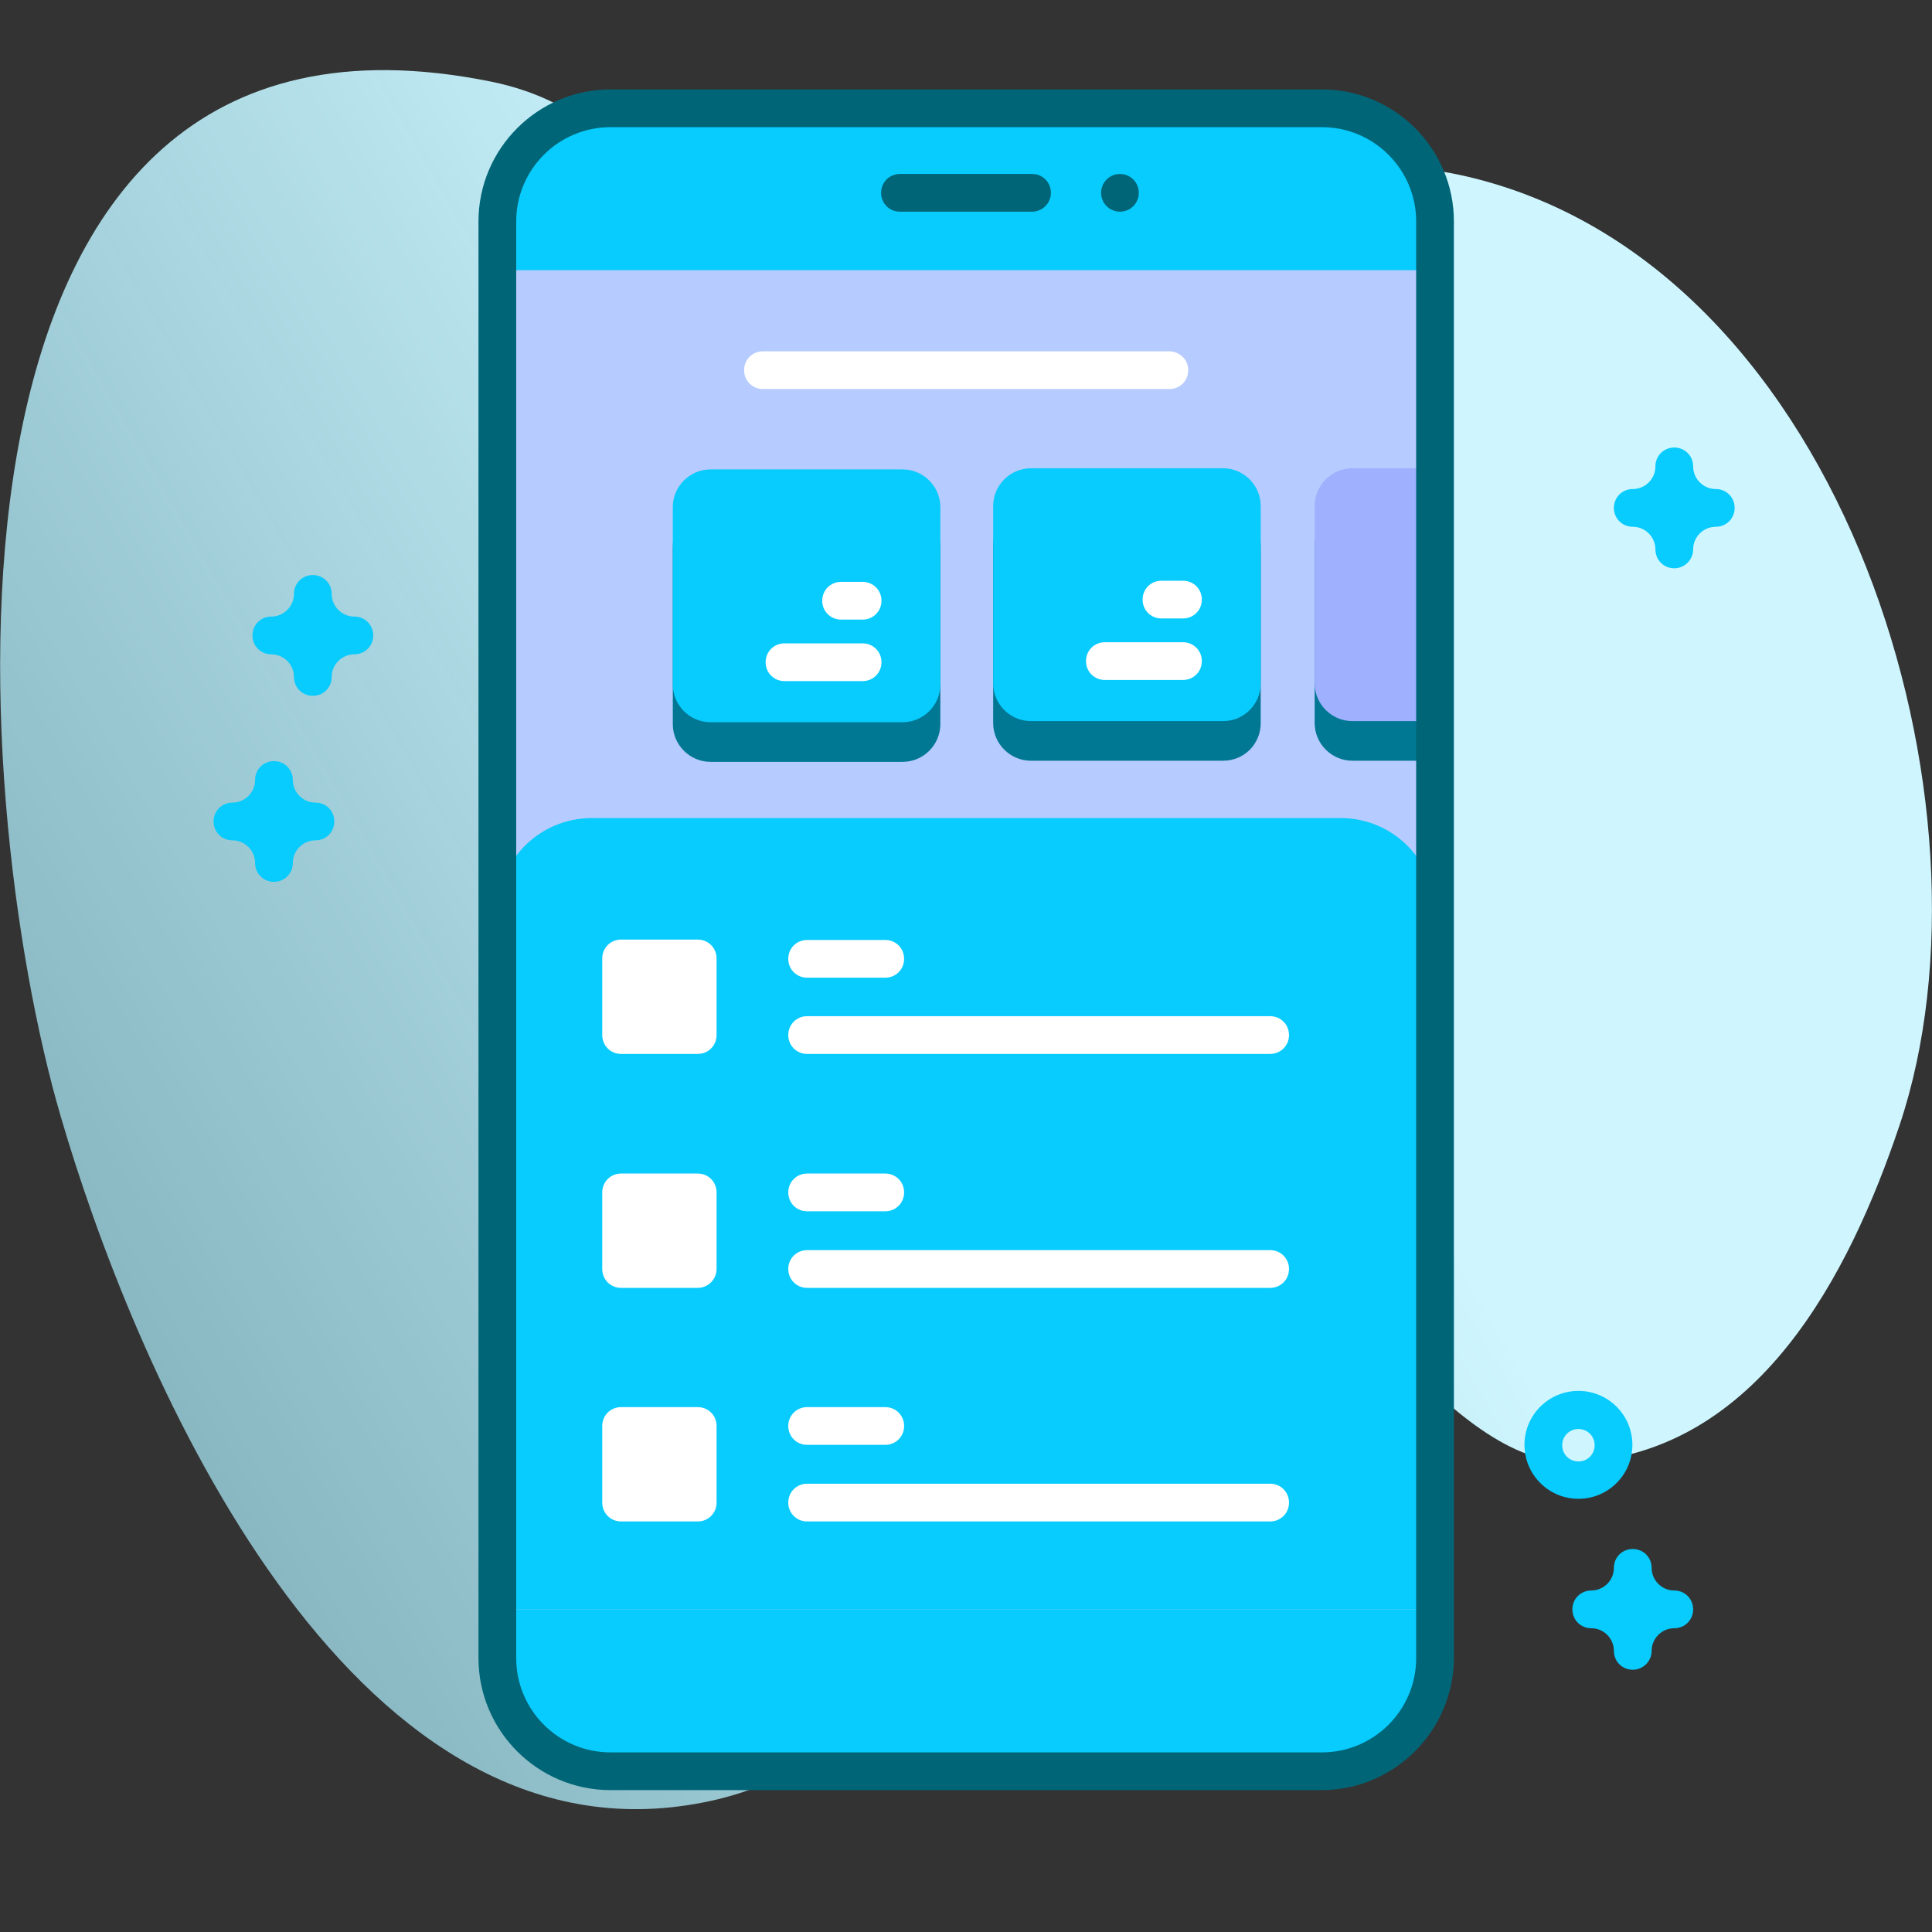
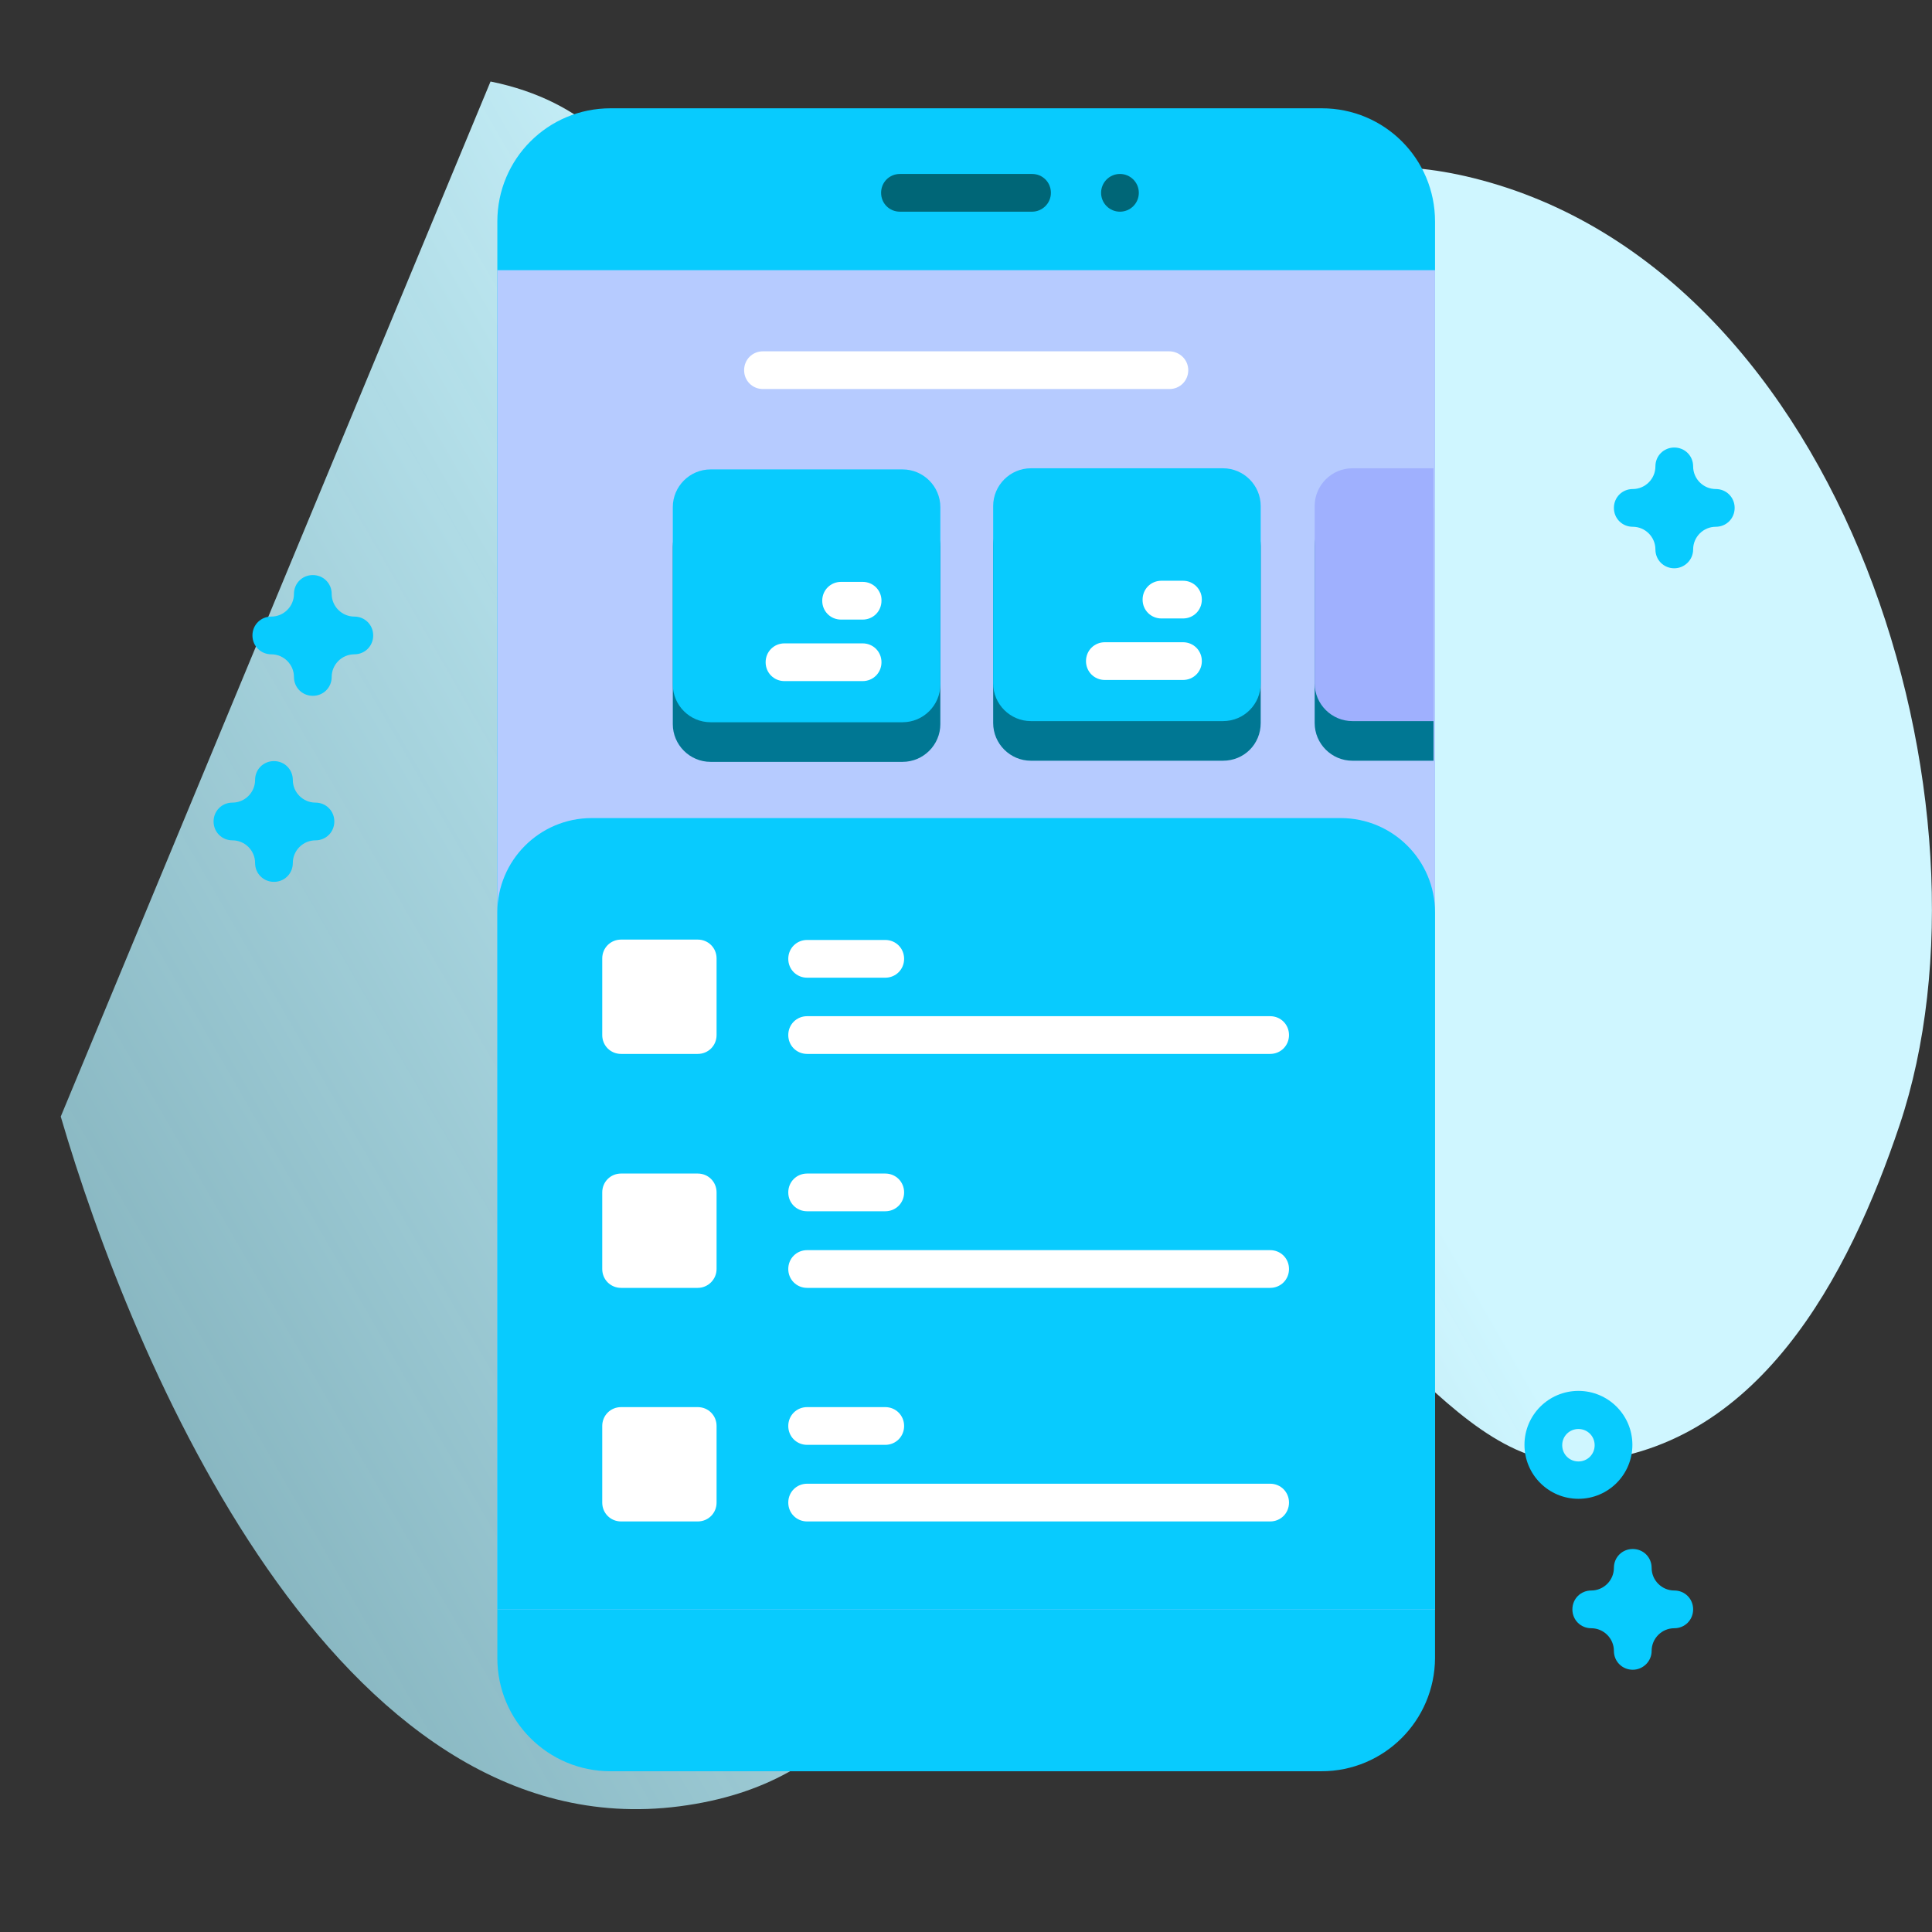
<svg xmlns="http://www.w3.org/2000/svg" version="1.1" id="Capa_1" x="0px" y="0px" viewBox="0 0 512 512" style="enable-background:new 0 0 512 512;" xml:space="preserve">
  <rect x="0" y="0" width="512" height="512" fill="#333333" stroke="none" />
  <style type="text/css">
	.st0{fill:url(#SVGID_1_);}
	.st1{fill:#08CBFE;}
	.st2{fill:#B6CBFF;}
	.st3{fill:#007793;}
	.st4{fill:#FFFFFF;}
	.st5{fill:#9FB0FE;}
	.st6{fill:#006677;}
</style>
  <g>
    <g>
      <linearGradient id="SVGID_1_" gradientUnits="userSpaceOnUse" x1="23.822" y1="590.278" x2="459.568" y2="338.7" gradientTransform="matrix(1 0 0 1 0 -254)">
        <stop offset="0" style="stop-color:#AEF0FF;stop-opacity:0.7" />
        <stop offset="0.629" style="stop-color:#CFF6FF" />
      </linearGradient>
-       <path class="st0" d="M16.1,295.9c18.7,64,72.7,194.6,163.9,182.8c91.5-11.8,55.8-129.7,139.5-145.9c36.9-7.1,61.9,56.7,98.8,54.7    c47.6-2.6,71.8-49.7,85.1-89.3c28.2-84-14-226.4-112.9-251c-86.2-21.5-96.3,83.9-171.3,53.2c-42.1-17-37.9-68.4-89.2-78.8    C-25.3-9.7-8.8,210.8,16.1,295.9L16.1,295.9z" />
+       <path class="st0" d="M16.1,295.9c18.7,64,72.7,194.6,163.9,182.8c91.5-11.8,55.8-129.7,139.5-145.9c36.9-7.1,61.9,56.7,98.8,54.7    c47.6-2.6,71.8-49.7,85.1-89.3c28.2-84-14-226.4-112.9-251c-86.2-21.5-96.3,83.9-171.3,53.2c-42.1-17-37.9-68.4-89.2-78.8    L16.1,295.9z" />
    </g>
    <g>
      <g>
        <g>
          <g>
            <path class="st1" d="M350.2,469.4H161.8c-16.6,0-30-13.4-30-30V58.7c0-16.6,13.4-30,30-30h188.5c16.6,0,30,13.4,30,30v380.7       C380.2,456,366.8,469.4,350.2,469.4L350.2,469.4z" />
            <path class="st2" d="M131.8,71.6h248.5v354.9H131.8V71.6z" />
            <path class="st3" d="M239.2,201.9h-50.9c-5.5,0-10-4.5-10-10v-47c0-5.5,4.5-10,10-10h50.9c5.5,0,10,4.5,10,10v47       C249.2,197.4,244.7,201.9,239.2,201.9z" />
            <path class="st3" d="M324.1,201.6h-50.9c-5.5,0-10-4.5-10-10v-47c0-5.5,4.5-10,10-10h50.9c5.5,0,10,4.5,10,10v47       C334.1,197.2,329.7,201.6,324.1,201.6z" />
            <g>
              <path class="st3" d="M379.9,134.6v67h-21.5c-5.5,0-10-4.5-10-10v-47c0-5.5,4.5-10,10-10H379.9z" />
            </g>
            <g>
              <path class="st4" d="M309.8,93.1H202.2c-2.8,0-5,2.2-5,5s2.2,5,5,5h107.7c2.8,0,5-2.2,5-5S312.6,93.1,309.8,93.1z" />
            </g>
            <g>
              <g>
                <path class="st1" d="M239.2,191.4h-50.9c-5.5,0-10-4.5-10-10v-47c0-5.5,4.5-10,10-10h50.9c5.5,0,10,4.5,10,10v47         C249.2,186.9,244.7,191.4,239.2,191.4z" />
                <g>
                  <path class="st4" d="M228.6,170.5h-20.7c-2.8,0-5,2.2-5,5s2.2,5,5,5h20.7c2.8,0,5-2.2,5-5S231.4,170.5,228.6,170.5z" />
                  <path class="st4" d="M228.6,154.2h-5.7c-2.8,0-5,2.2-5,5s2.2,5,5,5h5.7c2.8,0,5-2.2,5-5S231.4,154.2,228.6,154.2z" />
                </g>
              </g>
              <g>
                <path class="st1" d="M324.1,191.1h-50.9c-5.5,0-10-4.5-10-10v-47c0-5.5,4.5-10,10-10h50.9c5.5,0,10,4.5,10,10v47         C334.1,186.6,329.7,191.1,324.1,191.1z" />
                <g>
                  <path class="st4" d="M313.5,170.2h-20.7c-2.8,0-5,2.2-5,5s2.2,5,5,5h20.7c2.8,0,5-2.2,5-5S316.3,170.2,313.5,170.2z" />
                  <path class="st4" d="M313.5,153.9h-5.7c-2.8,0-5,2.2-5,5s2.2,5,5,5h5.7c2.8,0,5-2.2,5-5S316.3,153.9,313.5,153.9z" />
                </g>
              </g>
              <g>
                <path class="st5" d="M379.9,124.1v67h-21.5c-5.5,0-10-4.5-10-10v-47c0-5.5,4.5-10,10-10L379.9,124.1z" />
              </g>
            </g>
            <path class="st1" d="M131.8,426.5V241.8c0-13.8,11.2-25,25-25h198.5c13.8,0,25,11.2,25,25v184.7H131.8z" />
-             <path class="st6" d="M350.2,474.4H161.8c-19.3,0-35-15.7-35-35V58.7c0-19.3,15.7-35,35-35h188.5c19.3,0,35,15.7,35,35v380.7       C385.2,458.7,369.5,474.4,350.2,474.4z M161.8,33.7c-13.8,0-25,11.2-25,25v380.7c0,13.8,11.2,25,25,25h188.5       c13.8,0,25-11.2,25-25V58.7c0-13.8-11.2-25-25-25H161.8z" />
            <g>
              <path class="st6" d="M273.5,56.1h-35c-2.8,0-5-2.2-5-5s2.2-5,5-5h35c2.8,0,5,2.2,5,5S276.2,56.1,273.5,56.1z" />
            </g>
            <circle class="st6" cx="296.8" cy="51.1" r="5" />
          </g>
        </g>
        <g>
          <g>
            <path class="st4" d="M234.6,249.1h-20.7c-2.8,0-5,2.2-5,5c0,2.8,2.2,5,5,5h20.7c2.8,0,5-2.2,5-5S237.4,249.1,234.6,249.1       L234.6,249.1z" />
            <path class="st4" d="M336.6,269.3H213.9c-2.8,0-5,2.2-5,5s2.2,5,5,5h122.7c2.8,0,5-2.2,5-5S339.4,269.3,336.6,269.3z" />
          </g>
          <path class="st4" d="M184.9,279.3h-20.3c-2.8,0-5-2.2-5-5V254c0-2.8,2.2-5,5-5h20.3c2.8,0,5,2.2,5,5v20.3      C189.9,277.1,187.7,279.3,184.9,279.3z" />
        </g>
        <g>
          <g>
            <path class="st4" d="M234.6,311h-20.7c-2.8,0-5,2.2-5,5s2.2,5,5,5h20.7c2.8,0,5-2.2,5-5S237.4,311,234.6,311z" />
            <path class="st4" d="M336.6,331.3H213.9c-2.8,0-5,2.2-5,5s2.2,5,5,5h122.7c2.8,0,5-2.2,5-5S339.4,331.3,336.6,331.3z" />
          </g>
          <path class="st4" d="M184.9,341.3h-20.3c-2.8,0-5-2.2-5-5V316c0-2.8,2.2-5,5-5h20.3c2.8,0,5,2.2,5,5v20.3      C189.9,339,187.7,341.3,184.9,341.3z" />
        </g>
        <g>
          <g>
            <path class="st4" d="M234.6,372.9h-20.7c-2.8,0-5,2.2-5,5s2.2,5,5,5h20.7c2.8,0,5-2.2,5-5S237.4,372.9,234.6,372.9z" />
            <path class="st4" d="M336.6,393.2H213.9c-2.8,0-5,2.2-5,5s2.2,5,5,5h122.7c2.8,0,5-2.2,5-5S339.4,393.2,336.6,393.2z" />
          </g>
          <path class="st4" d="M184.9,403.2h-20.3c-2.8,0-5-2.2-5-5v-20.3c0-2.8,2.2-5,5-5h20.3c2.8,0,5,2.2,5,5v20.3      C189.9,401,187.7,403.2,184.9,403.2z" />
        </g>
      </g>
      <path class="st1" d="M418.3,397.2c-7.9,0-14.3-6.4-14.3-14.3s6.4-14.3,14.3-14.3s14.3,6.4,14.3,14.3S426.2,397.2,418.3,397.2z     M418.3,378.7c-2.4,0-4.3,1.9-4.3,4.3s1.9,4.3,4.3,4.3s4.3-1.9,4.3-4.3S420.7,378.7,418.3,378.7z" />
      <path class="st1" d="M82.9,184.4c-2.8,0-5-2.2-5-5c0-3.3-2.7-6-6-6c-2.8,0-5-2.2-5-5s2.2-5,5-5c3.3,0,6-2.7,6-6c0-2.8,2.2-5,5-5    s5,2.2,5,5c0,3.3,2.7,6,6,6c2.8,0,5,2.2,5,5s-2.2,5-5,5c-3.3,0-6,2.7-6,6C87.9,182.2,85.7,184.4,82.9,184.4z" />
      <path class="st1" d="M432.7,442.5c-2.8,0-5-2.2-5-5c0-3.3-2.7-6-6-6c-2.8,0-5-2.2-5-5s2.2-5,5-5c3.3,0,6-2.7,6-6c0-2.8,2.2-5,5-5    s5,2.2,5,5c0,3.3,2.7,6,6,6c2.8,0,5,2.2,5,5s-2.2,5-5,5c-3.3,0-6,2.7-6,6C437.7,440.3,435.4,442.5,432.7,442.5z" />
      <g>
        <path class="st1" d="M443.7,150.6c-2.8,0-5-2.2-5-5c0-3.3-2.7-6-6-6c-2.8,0-5-2.2-5-5s2.2-5,5-5c3.3,0,6-2.7,6-6c0-2.8,2.2-5,5-5     s5,2.2,5,5c0,3.3,2.7,6,6,6c2.8,0,5,2.2,5,5s-2.2,5-5,5c-3.3,0-6,2.7-6,6C448.7,148.4,446.4,150.6,443.7,150.6z" />
        <path class="st1" d="M72.6,233.7c-2.8,0-5-2.2-5-5c0-3.3-2.7-6-6-6c-2.8,0-5-2.2-5-5s2.2-5,5-5c3.3,0,6-2.7,6-6c0-2.8,2.2-5,5-5     s5,2.2,5,5c0,3.3,2.7,6,6,6c2.8,0,5,2.2,5,5s-2.2,5-5,5c-3.3,0-6,2.7-6,6C77.6,231.5,75.4,233.7,72.6,233.7z" />
      </g>
    </g>
  </g>
</svg>